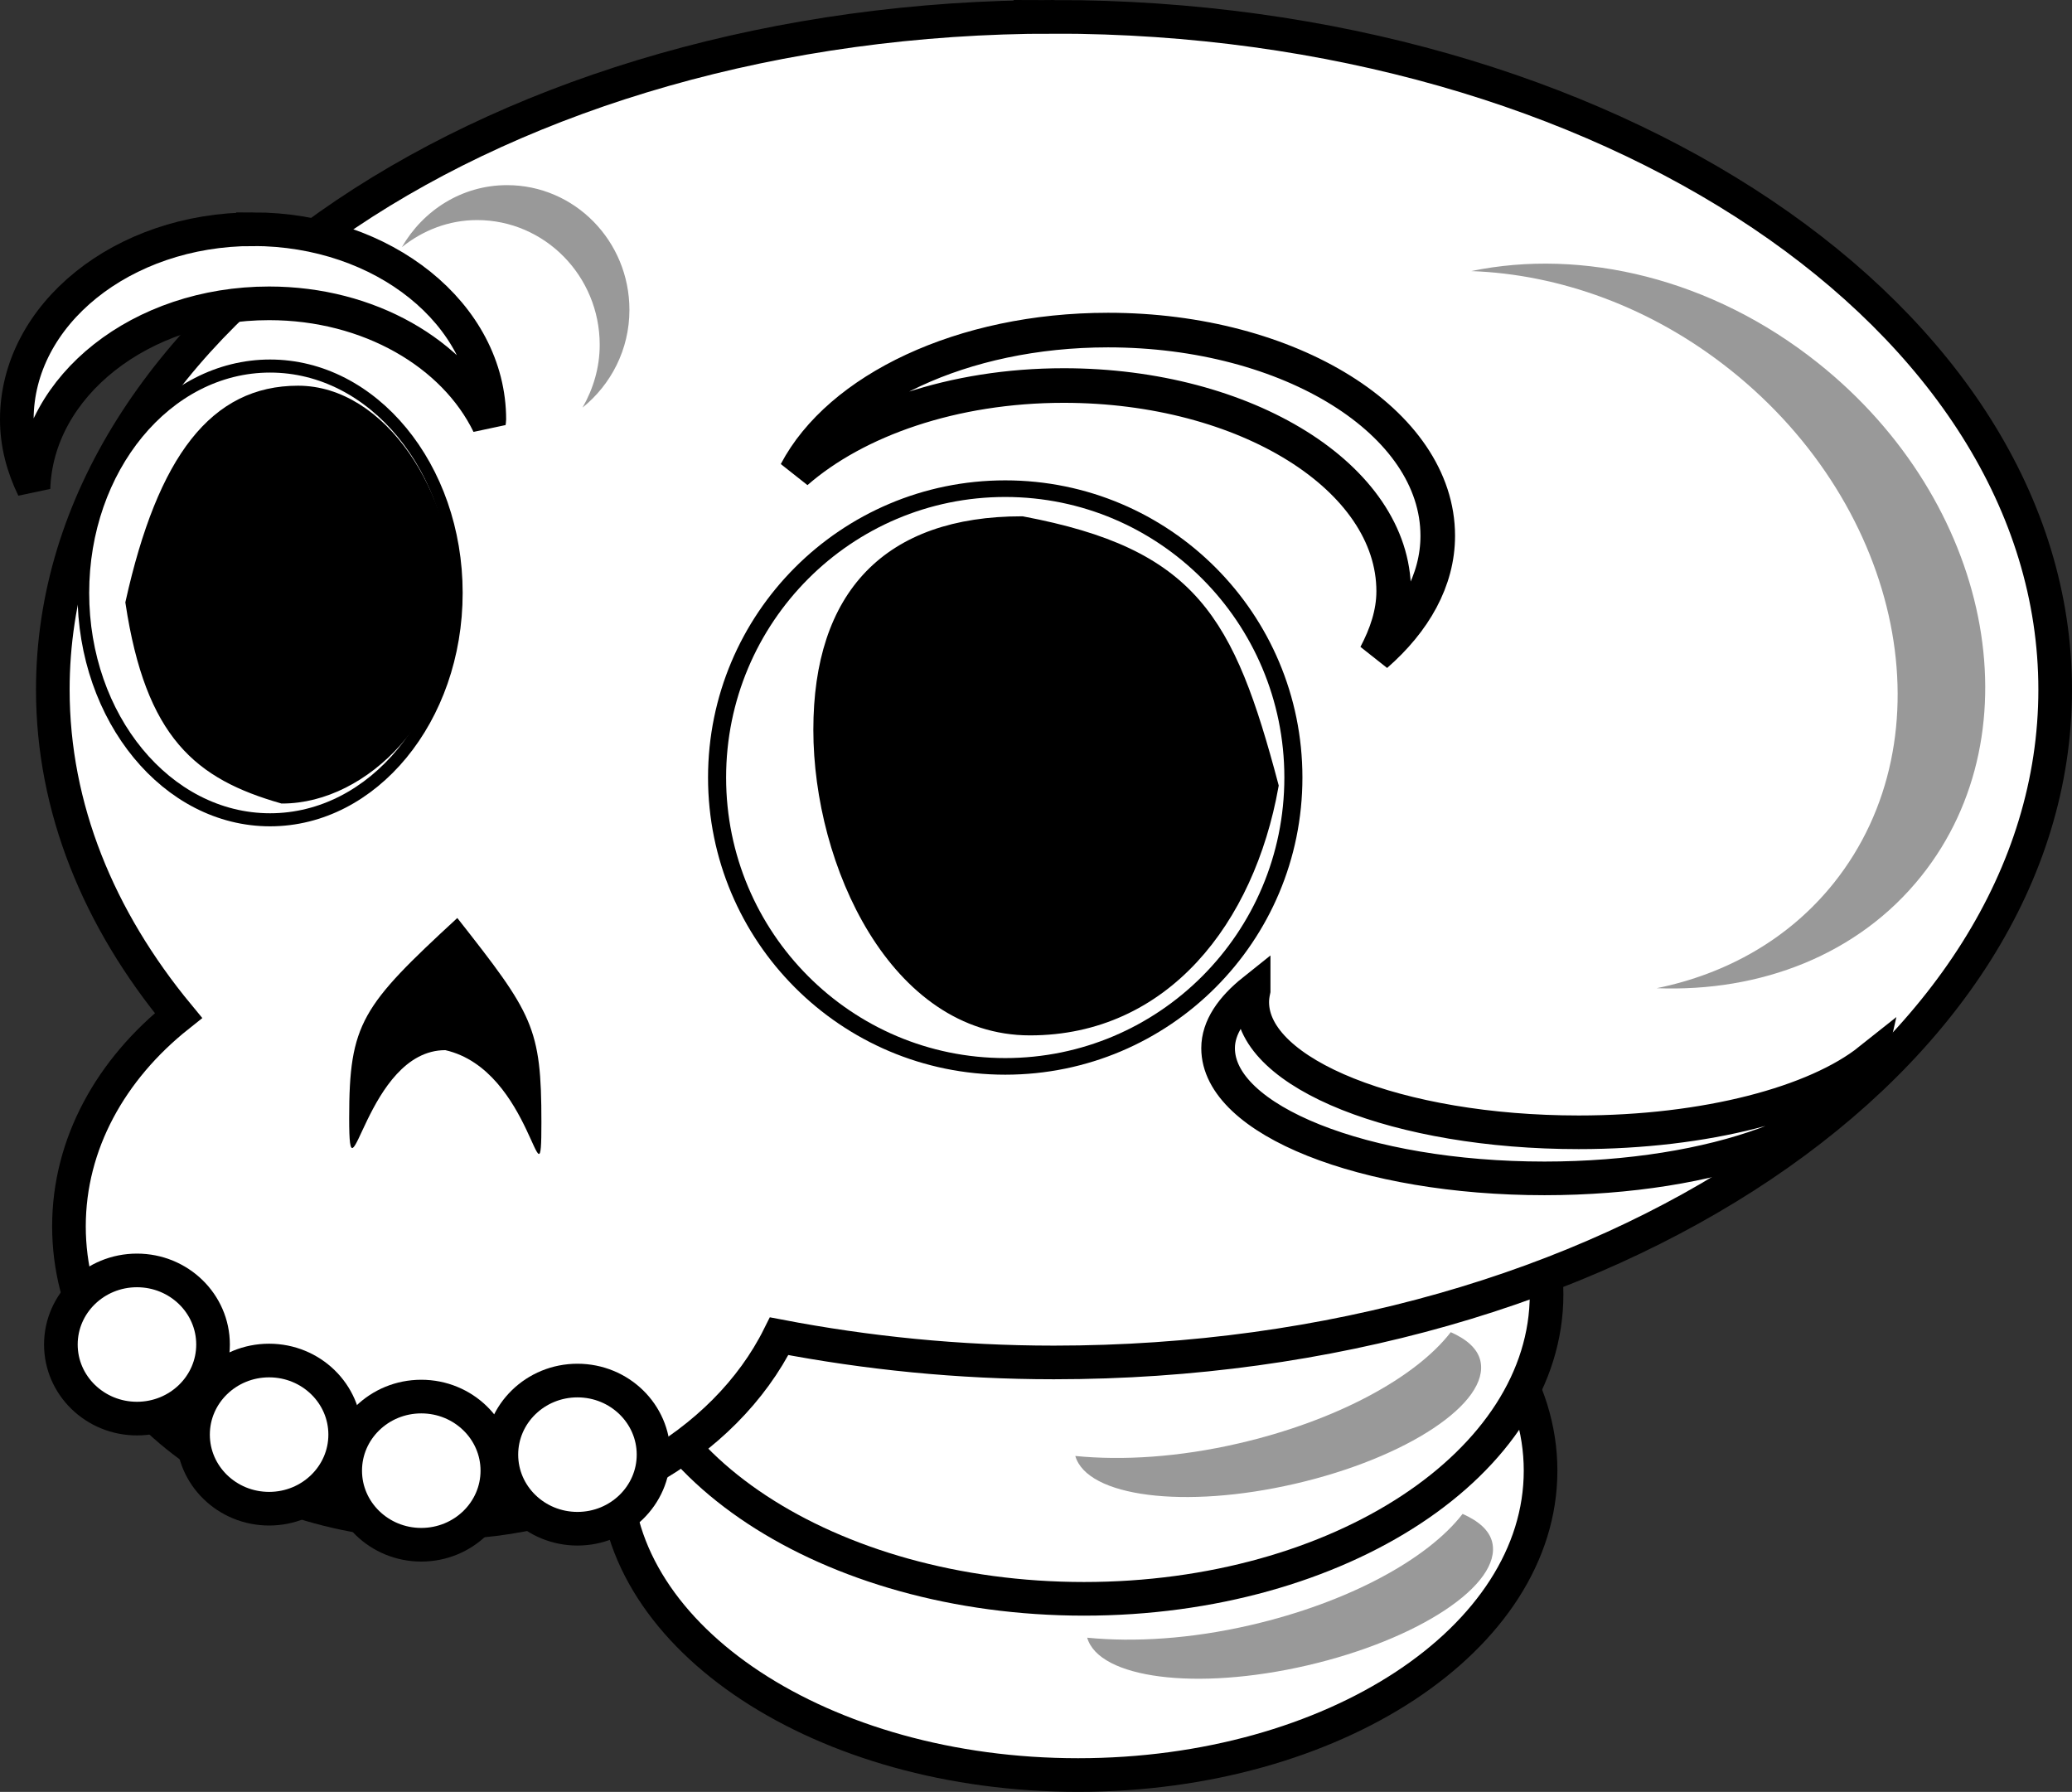
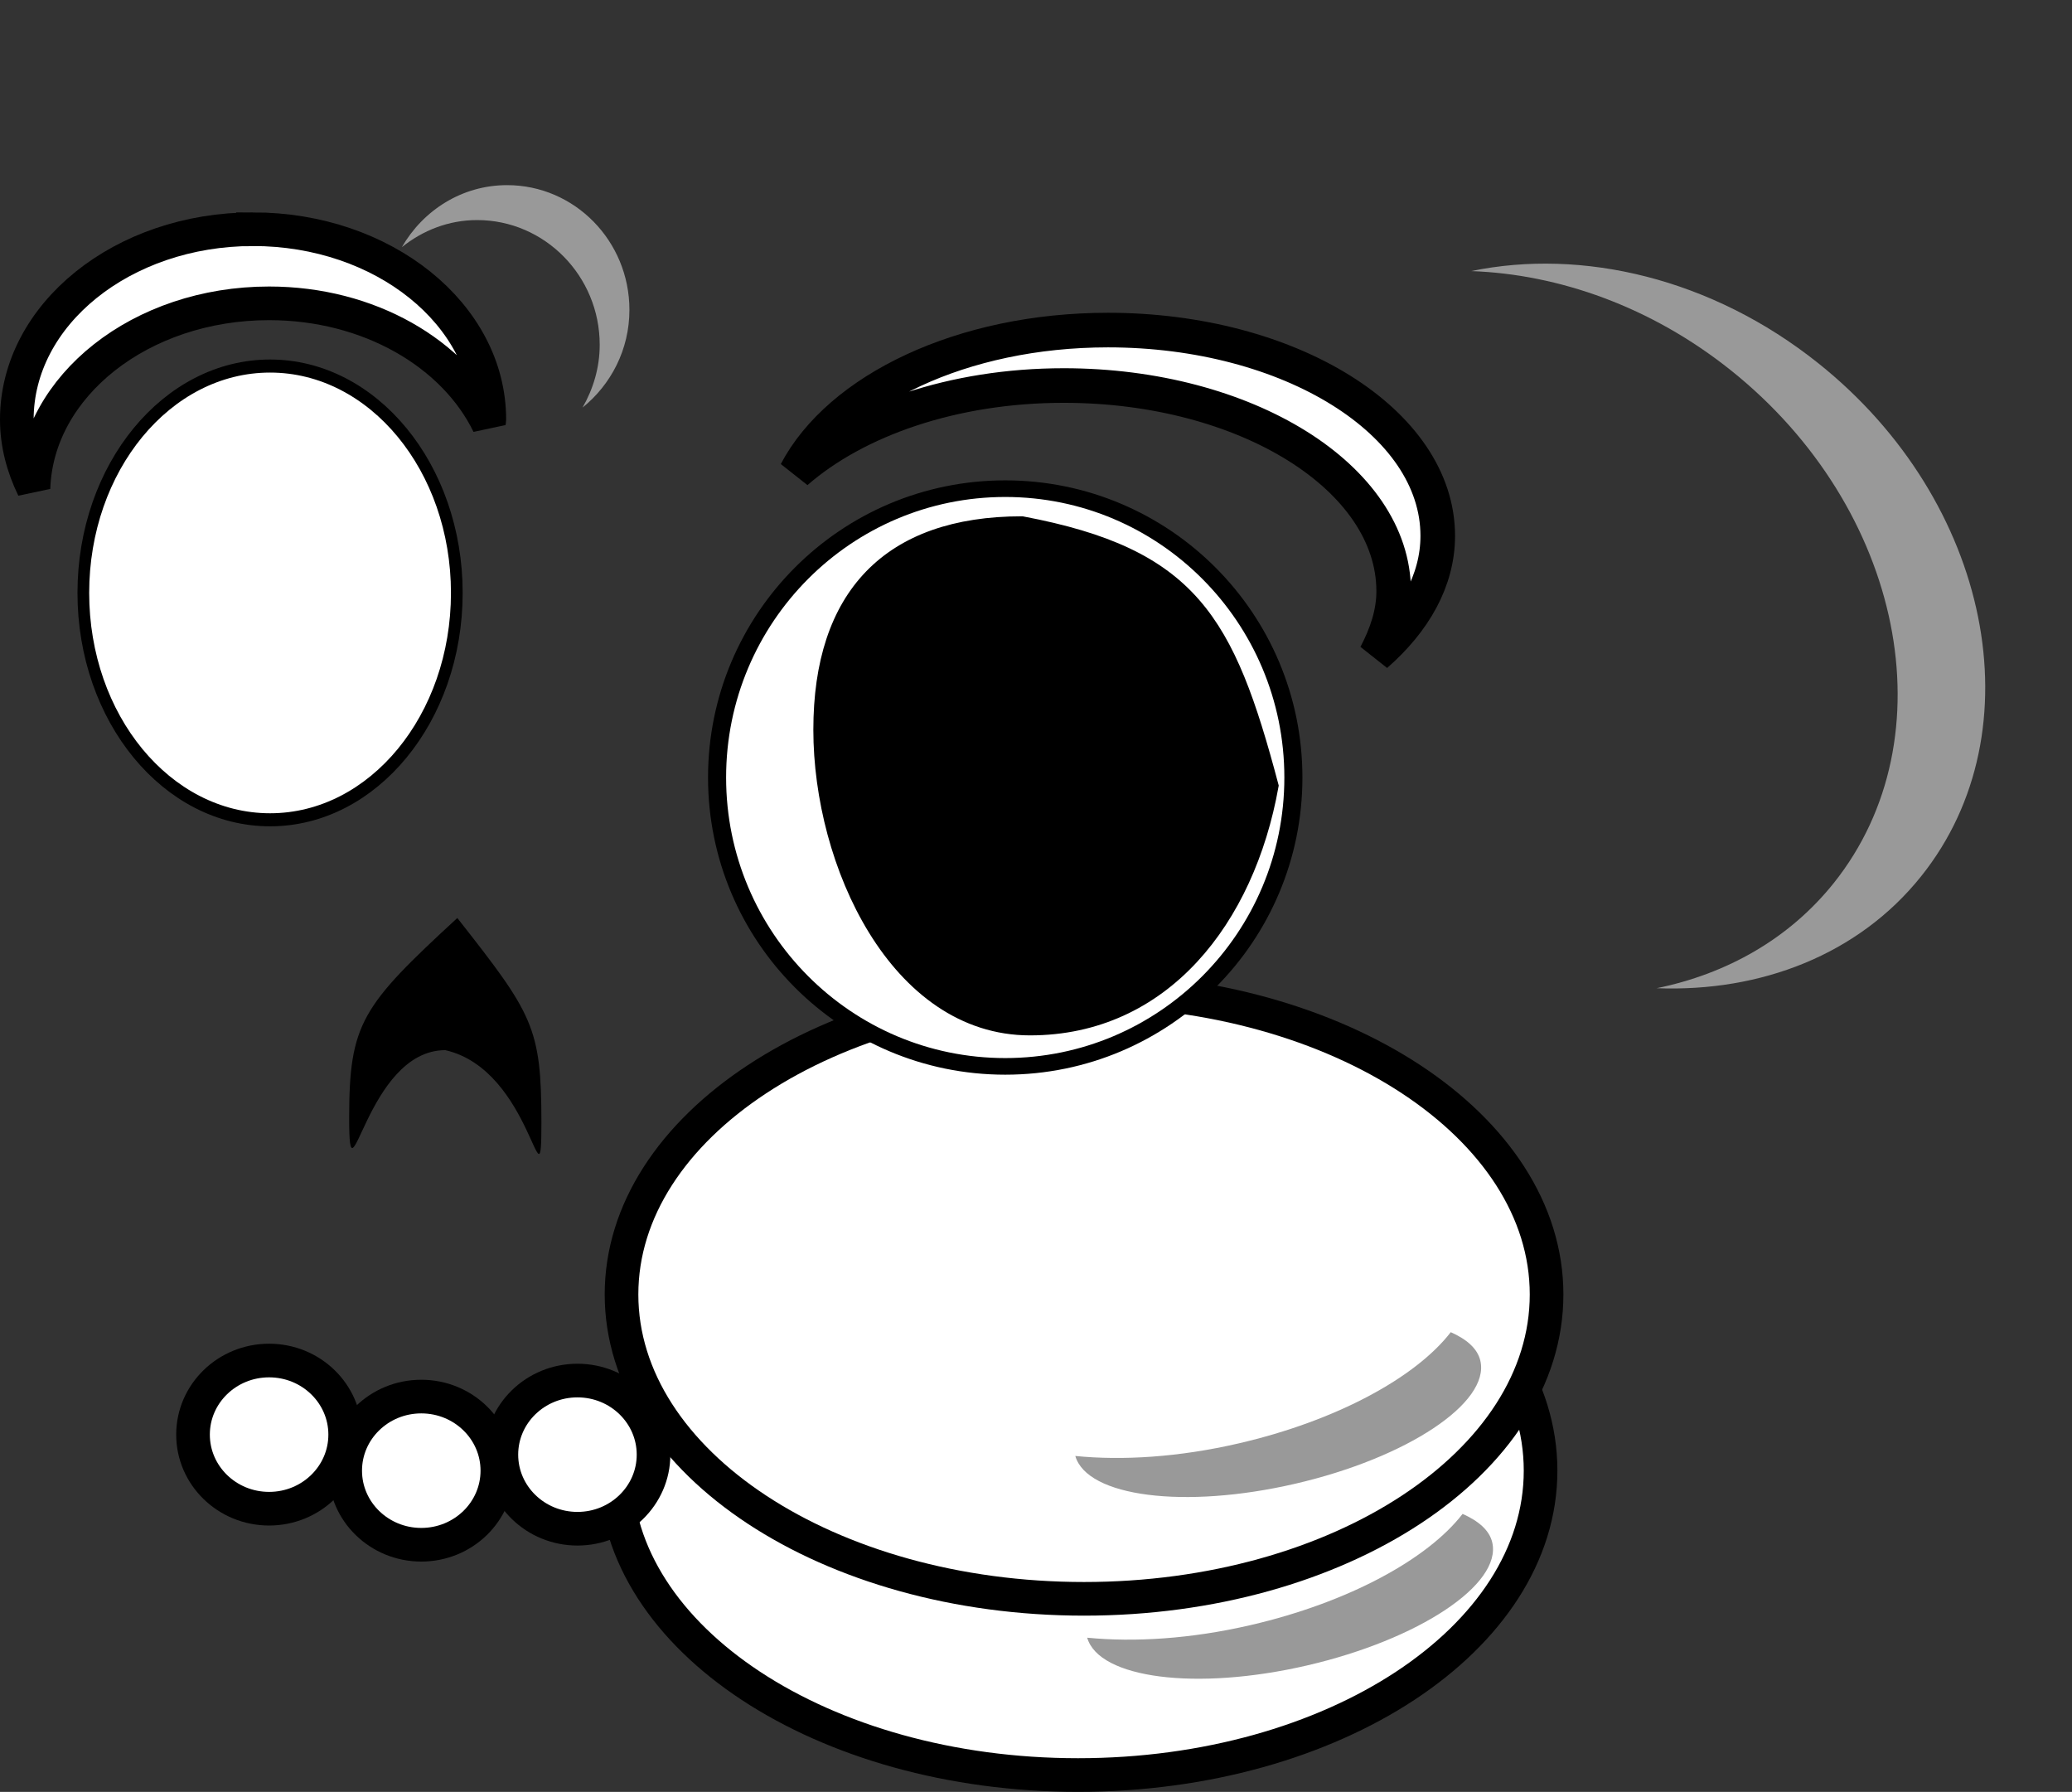
<svg xmlns="http://www.w3.org/2000/svg" xmlns:ns1="http://sodipodi.sourceforge.net/DTD/sodipodi-0.dtd" xmlns:ns2="http://www.inkscape.org/namespaces/inkscape" id="svg2" ns1:docname="_svgclean2.svg" viewBox="0 0 369.58 319.59" ns1:version="0.32" version="1.1" ns2:version="0.48.3.1 r9886">
  <rect x="0" y="0" width="369.58" height="319.59" fill="#333333" stroke="none" />
  <ns1:namedview id="base" bordercolor="#666666" ns2:pageshadow="2" ns2:window-y="0" pagecolor="#ffffff" ns2:window-maximized="0" ns2:window-width="674" ns2:zoom="1.4" ns2:window-x="0" showgrid="false" borderopacity="1.0" ns2:current-layer="layer1" ns2:cx="179.987" ns2:cy="151.48484" ns2:window-height="645" ns2:pageopacity="0.0" ns2:document-units="px" />
  <g id="layer1" ns2:label="Layer 1" ns2:groupmode="layer" transform="translate(-224.86,-215.06)">
    <g id="g2095">
      <g id="g2067">
        <g id="g1385">
          <path id="path2116" ns1:rx="82.5" ns1:ry="54.285713" style="stroke:#000000;stroke-width:6;fill:#ffffff" ns1:type="arc" d="m389.29 458.79c0 29.981-36.937 54.286-82.5 54.286-45.564 0-82.5-24.305-82.5-54.286s36.936-54.286 82.5-54.286c45.563 0 82.5 24.305 82.5 54.286z" transform="translate(110.36,18.571)" ns1:cy="458.79074" ns1:cx="306.78571" />
          <path id="path2114" ns1:rx="82.5" ns1:ry="54.285713" style="stroke:#000000;stroke-width:6;fill:#ffffff" ns1:type="arc" d="m389.29 458.79c0 29.981-36.937 54.286-82.5 54.286-45.564 0-82.5-24.305-82.5-54.286s36.936-54.286 82.5-54.286c45.563 0 82.5 24.305 82.5 54.286z" transform="translate(111.43,-12.857)" ns1:cy="458.79074" ns1:cx="306.78571" />
-           <path id="path1291" style="fill-rule:evenodd;stroke:#000000;stroke-width:6;fill:#ffffff" ns2:connector-curvature="0" d="m412.84 218.06c-98.57 0-178.56 53.76-178.56 120 0 21.09 8.17 40.9 22.41 58.13-12.06 9.58-19.53 22.89-19.53 37.59 0 29.18 29.41 52.88 65.68 52.88 27.66 0 51.31-13.81 61-33.28 15.6 2.99 31.99 4.68 49 4.68 98.58 0 178.6-53.76 178.6-120s-80.02-120-178.6-120z" />
          <path id="path2055" ns1:rx="95.714287" ns1:ry="104.28571" style="stroke:#000000;stroke-width:6;fill:#ffffff" ns1:type="arc" d="m-380 456.65c0 57.595-42.853 104.29-95.714 104.29-52.862 0-95.714-46.69-95.714-104.29 0-57.595 42.853-104.29 95.714-104.29 52.862 0 95.714 46.69 95.714 104.29z" transform="matrix(.537 0 0 .494 659.62 128.15)" ns1:cy="456.64789" ns1:cx="-475.71429" />
          <path id="path2059" ns2:connector-curvature="0" ns1:nodetypes="ccccc" style="stroke:#000000;stroke-width:2.59;fill:#000000" d="m451.62 355.22c-4.28 23.85-19.28 43.21-43.05 43.21-23.76 0-37.34-29.36-37.34-53.21s12.15-36.78 35.91-36.78c30.2 5.71 36.63 17.21 44.48 46.78z" />
          <g id="g2065">
            <path id="path2057" ns1:rx="95.714287" ns1:ry="104.28571" style="stroke:#000000;stroke-width:6;fill:#ffffff" ns1:type="arc" d="m-380 456.65c0 57.595-42.853 104.29-95.714 104.29-52.862 0-95.714-46.69-95.714-104.29 0-57.595 42.853-104.29 95.714-104.29 52.862 0 95.714 46.69 95.714 104.29z" transform="matrix(.348 0 0 -.388 438.58 497.99)" ns1:cy="456.64789" ns1:cx="-475.71429" />
-             <path id="path2062" style="stroke:#000000;stroke-width:6;fill:#000000" d="m-369.92 456.65c0 57.56-42.88 112.83-95.71 112.83-52.84 0-85.63-36.04-105.8-112.83 12.61-70.38 42.88-91.47 95.72-104.29 52.83 0 105.79 46.72 105.79 104.29z" ns1:nodetypes="ccccc" ns2:connector-curvature="0" transform="matrix(.283 0 0 -.334 409.8 475.06)" />
          </g>
          <path id="path2092" style="stroke:#000000;stroke-width:6.17;fill:#ffffff" ns2:connector-curvature="0" d="m422.5 273.93c-26.07 0-47.93 10.67-55.64 25.33 10.67-9.31 28.01-15.44 47.74-15.44 32.47 0 58.85 16.43 58.85 36.69 0 3.99-1.31 7.77-3.2 11.36 6.89-6.01 11.06-13.3 11.06-21.25 0-20.25-26.34-36.69-58.81-36.69z" />
          <path id="path2097" style="stroke:#000000;stroke-width:6;fill:#ffffff" ns2:connector-curvature="0" d="m269.99 255.94c-23.27 0-42.13 15.21-42.13 33.94 0 4.35 1.11 8.45 2.97 12.28 0.61-18.3 19.16-33 42.03-33 17.86 0 33.02 8.98 39.16 21.62 0.01-0.31 0.12-0.59 0.12-0.9 0-18.73-18.89-33.94-42.15-33.94z" />
          <path id="path2104" ns2:connector-curvature="0" ns1:nodetypes="ccccc" style="fill:#000000" d="m321.43 415.22c0 16.95-1.52-9.29-17.14-12.86-14.2 0-17.15 29.1-17.15 12.15 0-16.96 2.24-20 19.29-35.72 13.48 17.14 15 19.48 15 36.43z" />
-           <path id="path2109" style="stroke:#000000;stroke-width:6;fill:#ffffff" ns2:connector-curvature="0" d="m448.47 391.7c-3.91 3.12-6.34 6.59-6.34 10.31 0 12.82 26.08 23.22 58.22 23.22 30.36 0 55.31-9.29 57.97-21.12-9.56 7.61-29.08 12.9-51.88 12.9-32.13 0-58.22-10.4-58.22-23.22 0-0.7 0.1-1.4 0.25-2.09z" />
-           <path id="path2118" ns1:rx="13.571428" ns1:ry="13.214286" style="stroke:#000000;stroke-width:6;fill:#ffffff" ns1:type="arc" d="m262.86 454.86c0 7.298-6.076 13.214-13.571 13.214-7.495 0-13.571-5.916-13.571-13.214 0-7.298 6.076-13.214 13.571-13.214 7.495 0 13.571 5.916 13.571 13.214z" ns1:cy="454.86218" ns1:cx="249.28572" />
          <path id="path2120" ns1:rx="13.571428" ns1:ry="13.214286" style="stroke:#000000;stroke-width:6;fill:#ffffff" ns1:type="arc" d="m262.86 454.86c0 7.298-6.076 13.214-13.571 13.214-7.495 0-13.571-5.916-13.571-13.214 0-7.298 6.076-13.214 13.571-13.214 7.495 0 13.571 5.916 13.571 13.214z" transform="translate(23.571,16.071)" ns1:cy="454.86218" ns1:cx="249.28572" />
          <path id="path2122" ns1:rx="13.571428" ns1:ry="13.214286" style="stroke:#000000;stroke-width:6;fill:#ffffff" ns1:type="arc" d="m262.86 454.86c0 7.298-6.076 13.214-13.571 13.214-7.495 0-13.571-5.916-13.571-13.214 0-7.298 6.076-13.214 13.571-13.214 7.495 0 13.571 5.916 13.571 13.214z" transform="translate(50.714,22.5)" ns1:cy="454.86218" ns1:cx="249.28572" />
          <path id="path2124" ns1:rx="13.571428" ns1:ry="13.214286" style="stroke:#000000;stroke-width:6;fill:#ffffff" ns1:type="arc" d="m262.86 454.86c0 7.298-6.076 13.214-13.571 13.214-7.495 0-13.571-5.916-13.571-13.214 0-7.298 6.076-13.214 13.571-13.214 7.495 0 13.571 5.916 13.571 13.214z" transform="translate(78.571,19.643)" ns1:cy="454.86218" ns1:cx="249.28572" />
        </g>
        <path id="path1317" style="fill-rule:evenodd;fill:#999999" ns2:connector-curvature="0" d="m549.18 279.84c-18.98-15.15-42.1-20.54-61.9-16.43 15.67 0.56 32.12 6.37 46.28 17.67 30.81 24.59 39.06 65.57 18.4 91.46-7.99 10-19.15 16.23-31.59 18.77 18.53 0.72 36-5.96 47.21-20.02 20.66-25.88 12.42-66.86-18.4-91.45z" />
        <path id="path2080" style="fill:#999999" ns2:connector-curvature="0" d="m315.31 248.08c-8.03 0-14.97 4.47-18.77 11.06 3.72-2.98 8.33-4.83 13.42-4.83 12.05 0 21.87 9.96 21.87 22.25 0 4.09-1.17 7.89-3.06 11.19 5.06-4.08 8.36-10.34 8.36-17.42 0-12.29-9.77-22.25-21.82-22.25z" />
      </g>
      <path id="path2088" style="fill:#999999" ns2:connector-curvature="0" d="m485.74 485.07c-6.15 7.99-20.26 15.78-37.84 19.84-10.67 2.47-20.74 3.07-29.12 2.24 2.09 7.27 19.46 9.52 39.18 4.96 19.98-4.62 34.8-14.46 33.07-21.95-0.5-2.17-2.45-3.83-5.29-5.09z" />
      <path id="path2093" style="fill:#999999" ns2:connector-curvature="0" d="m483.63 452.66c-6.16 8-20.26 15.78-37.85 19.84-10.67 2.47-20.74 3.08-29.12 2.24 2.1 7.28 19.46 9.52 39.19 4.96 19.98-4.61 34.79-14.45 33.06-21.94-0.5-2.17-2.44-3.84-5.28-5.1z" />
    </g>
  </g>
</svg>